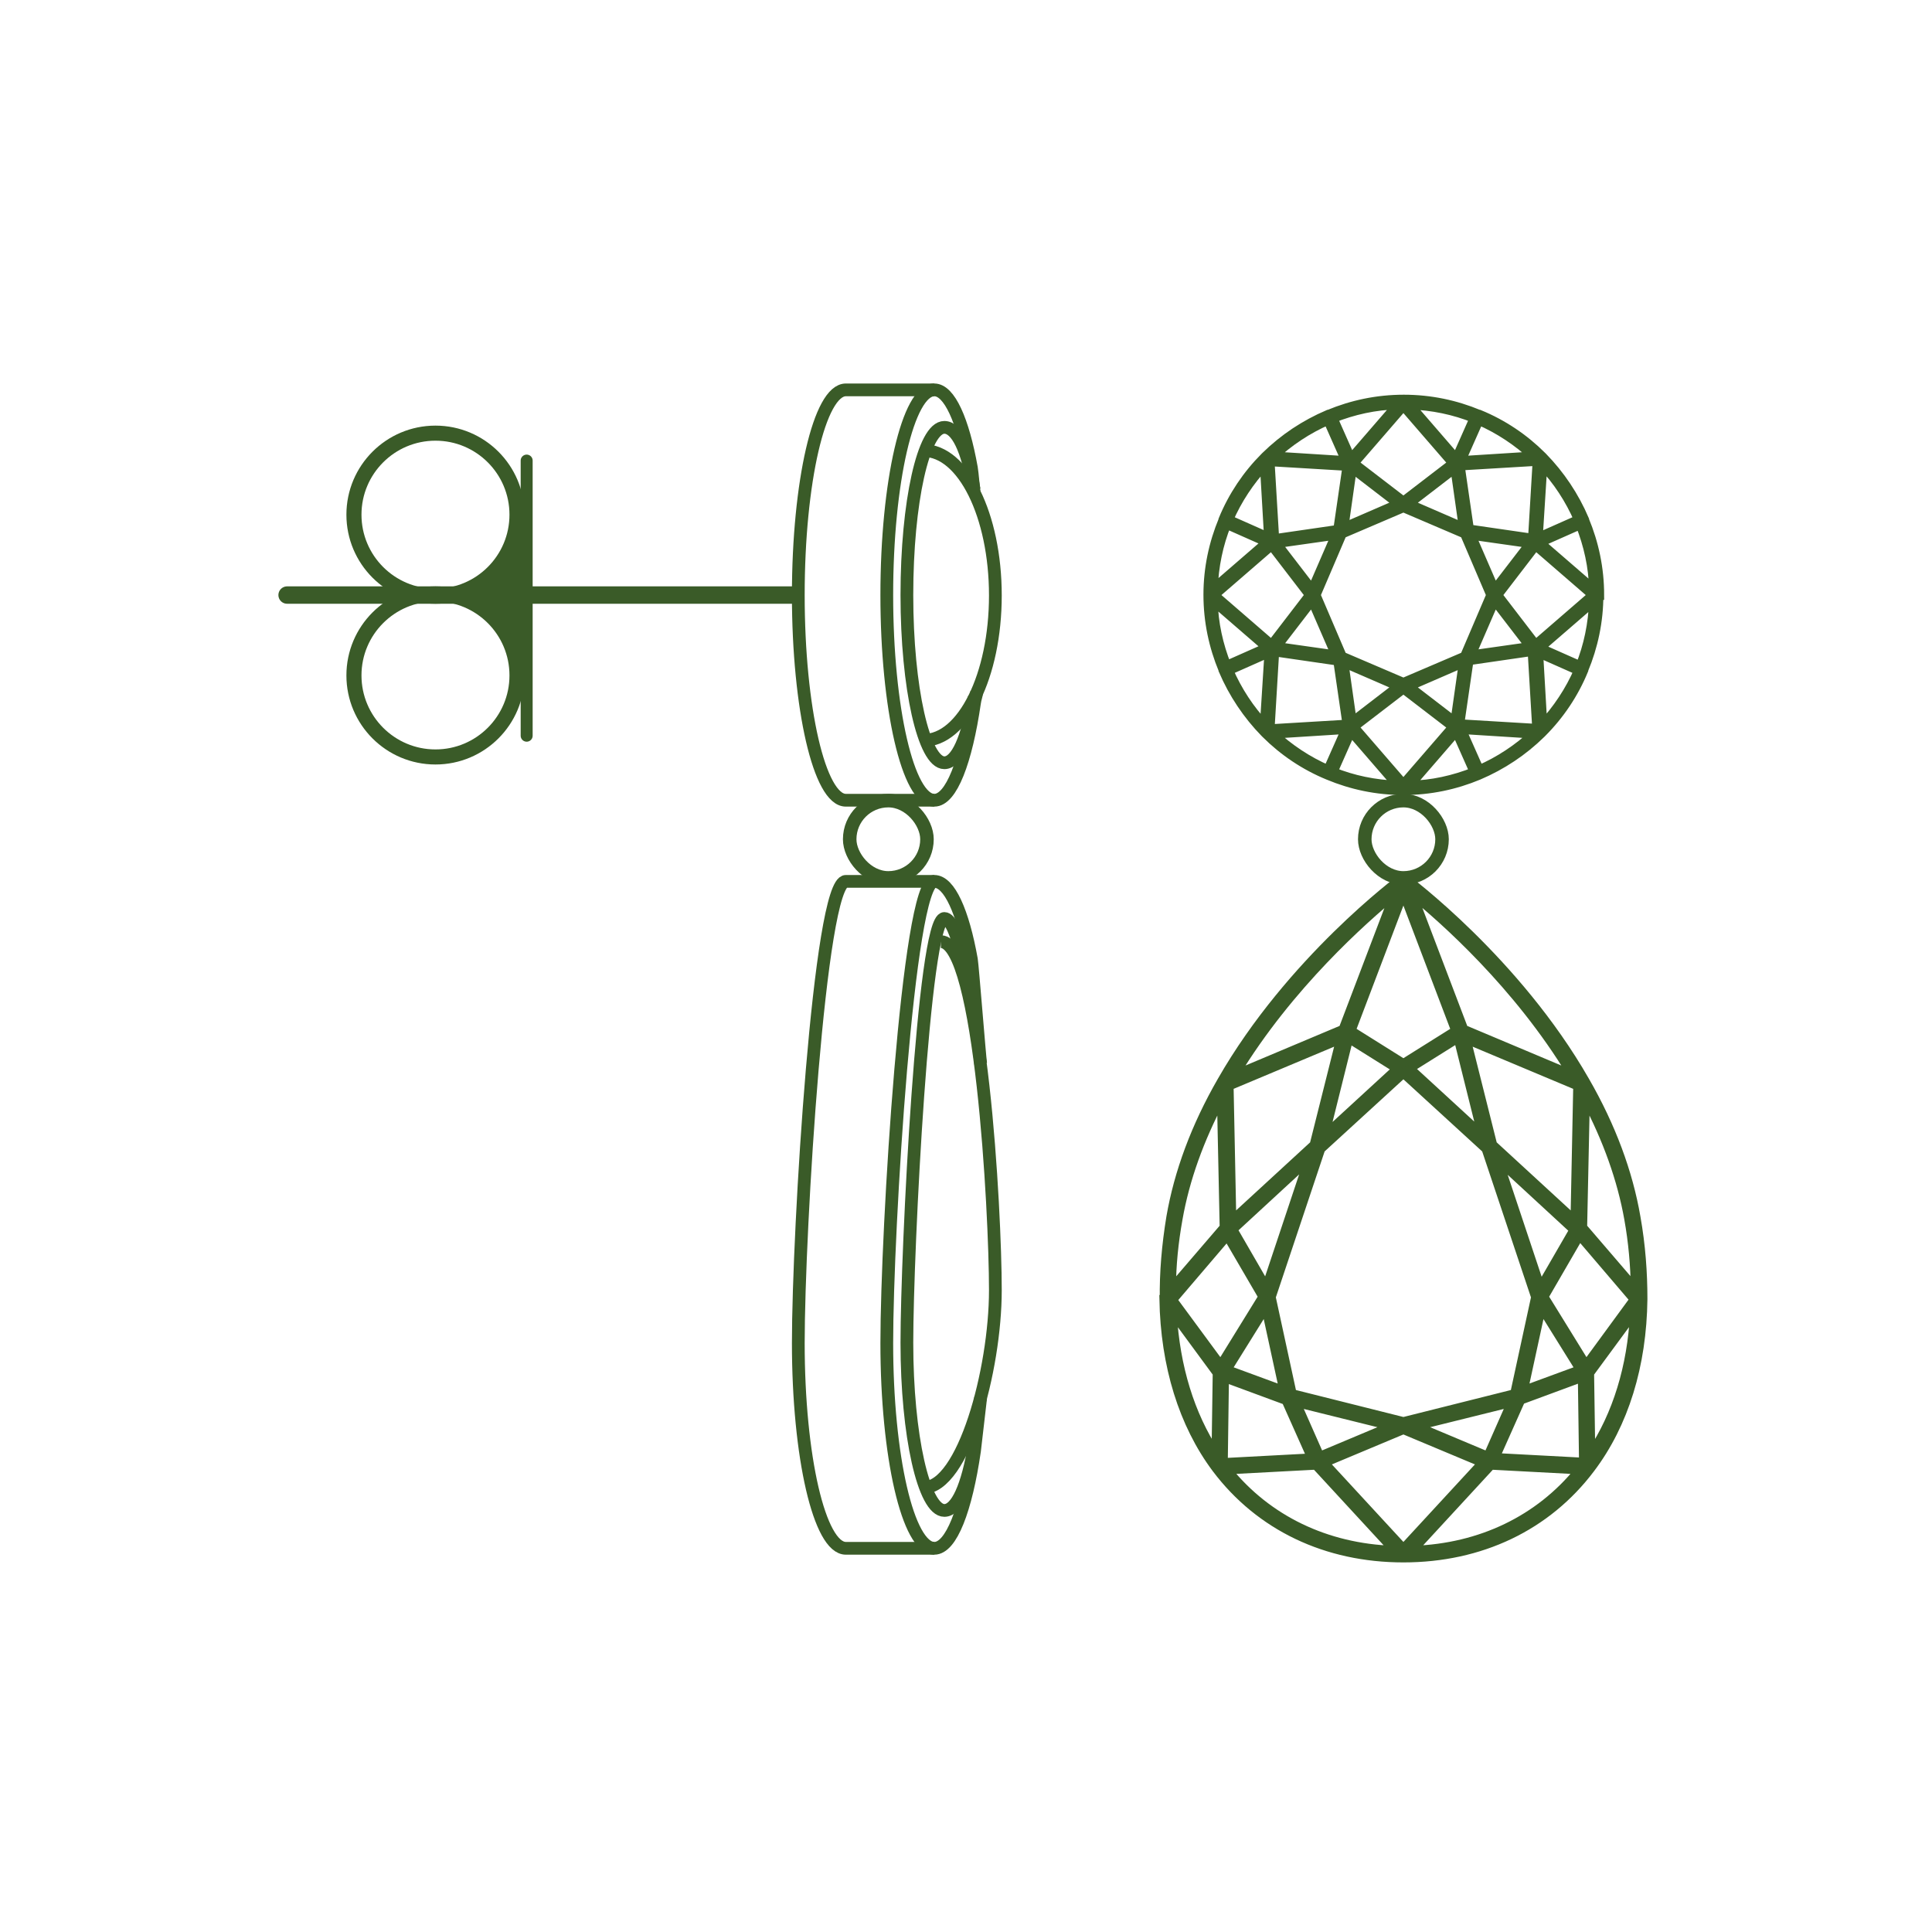
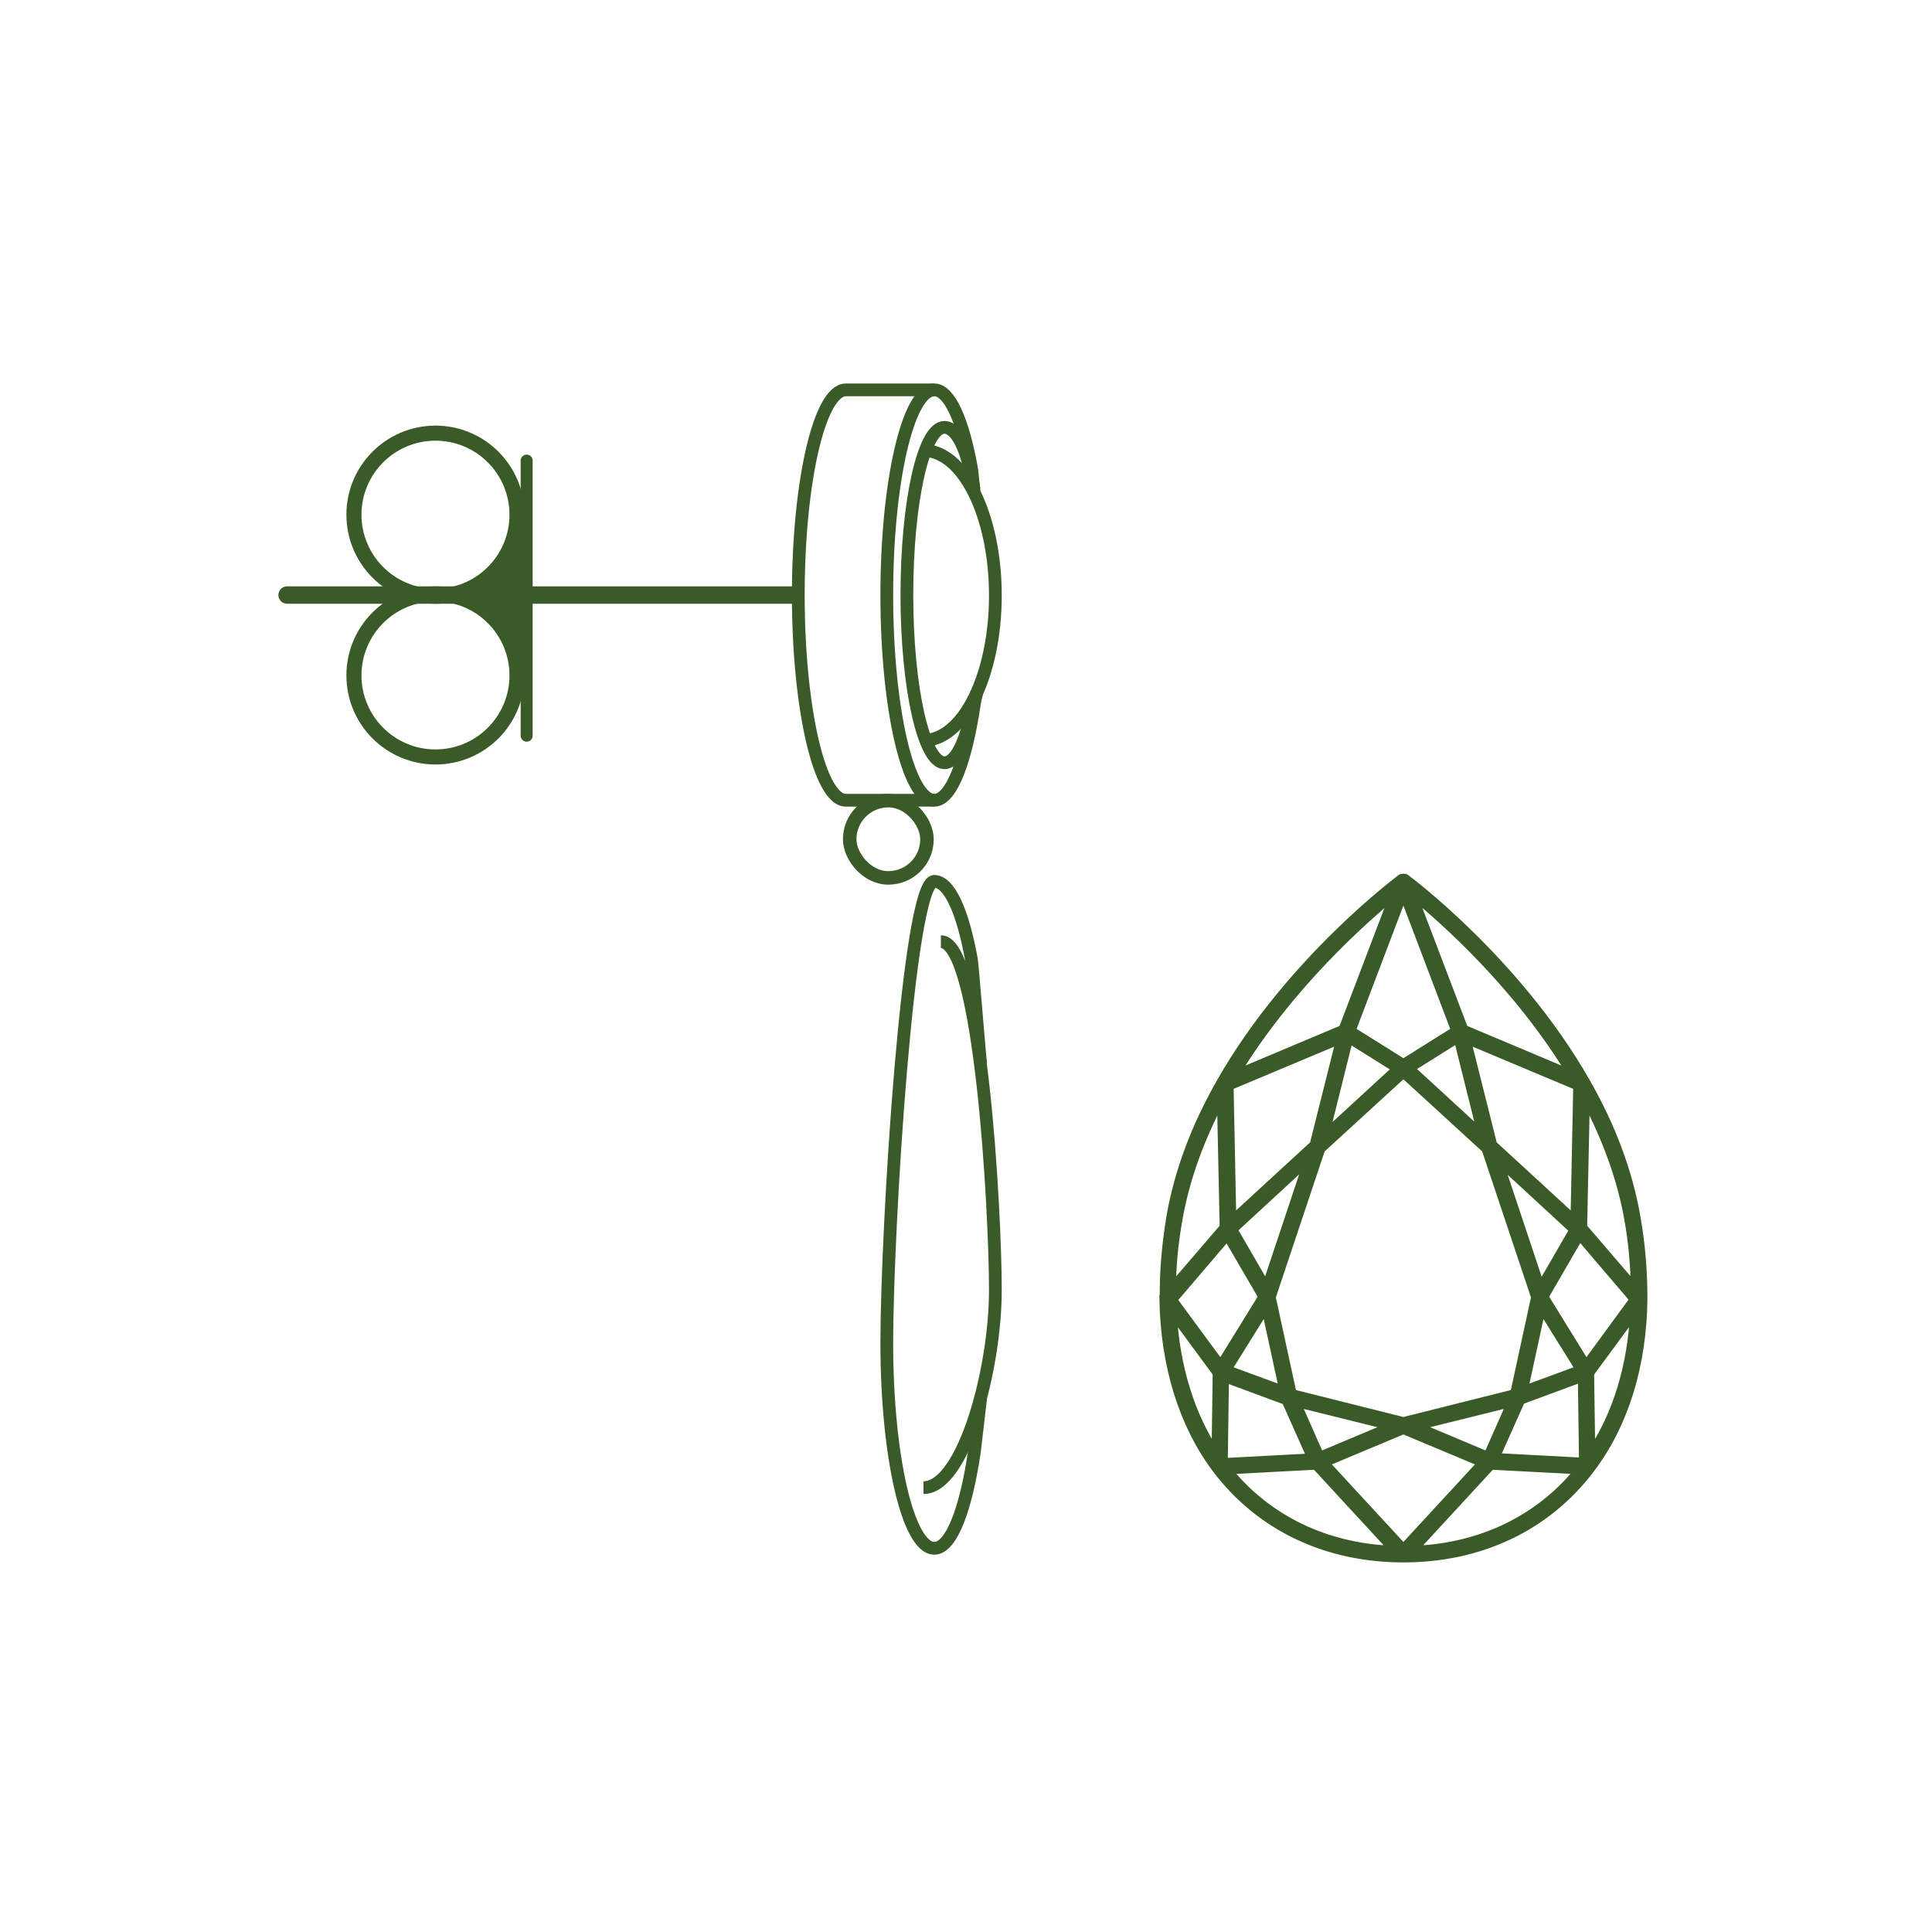
<svg xmlns="http://www.w3.org/2000/svg" viewBox="0 0 50 50" version="1.1" data-name="图层_1" id="_图层_1">
  <defs>
    <style>
      .st0 {
        stroke-width: .21px;
      }

      .st0, .st1, .st2, .st3, .st4 {
        stroke-linecap: round;
      }

      .st0, .st1, .st2, .st3, .st4, .st5, .st6 {
        stroke: #3a5b28;
      }

      .st0, .st1, .st5, .st6 {
        stroke-miterlimit: 10;
      }

      .st0, .st7 {
        fill: #3a5b28;
      }

      .st1 {
        stroke-width: .25px;
      }

      .st1, .st2, .st3, .st4, .st5, .st6 {
        fill: none;
      }

      .st2 {
        stroke-width: .39px;
      }

      .st2, .st3, .st4 {
        stroke-linejoin: round;
      }

      .st3 {
        stroke-width: .31px;
      }

      .st4 {
        stroke-width: .45px;
      }

      .st5 {
        stroke-width: .33px;
      }

      .st6 {
        stroke-width: .35px;
      }
    </style>
  </defs>
  <g>
    <path d="M30.11,33.62h0c.03,1.72.5,3.24,1.36,4.39,1.13,1.5,2.85,2.32,4.85,2.32s3.72-.82,4.85-2.32c.87-1.15,1.34-2.67,1.36-4.39,0-.68-.05-1.39-.18-2.12-.2-1.16-.64-2.35-1.32-3.53-1.78-3.11-4.62-5.22-4.65-5.24,0,0-.01,0-.02-.01,0,0,0,0,0,0-.01,0-.02,0-.04,0s-.02,0-.04,0c0,0,0,0,0,0,0,0-.01,0-.02.01-.03.02-2.87,2.13-4.65,5.24-.68,1.18-1.12,2.37-1.32,3.53-.12.73-.18,1.44-.17,2.12ZM34.91,26.89l1.23.77-1.84,1.69.61-2.45ZM36.32,23.14l1.34,3.53-1.34.84-1.34-.84,1.34-3.53ZM37.73,26.89l.61,2.45-1.84-1.69,1.23-.77ZM38.49,37.67l-1.81-.76,2.42-.6-.6,1.36ZM36.32,40.06l-2.03-2.2,2.03-.85,2.03.85-2.03,2.2ZM34.16,37.67l-.6-1.36,2.42.6-1.81.76ZM36.32,27.79l2.13,1.95,1.28,3.83-.54,2.49-2.87.72-2.87-.72-.54-2.49,1.28-3.83,2.13-1.95ZM39.89,33.85l.99,1.59-1.44.53.46-2.12ZM39.87,33.29l-1.08-3.24,1.93,1.78-.85,1.47ZM32.77,33.29l-.85-1.47,1.93-1.78-1.08,3.24ZM32.75,33.85l.46,2.12-1.44-.53.99-1.59ZM33.27,36.24l.66,1.48-2.26.12.03-2.17,1.57.58ZM39.37,36.24l1.57-.58.03,2.17-2.26-.12.66-1.48ZM41.15,35.54l1.14-1.55c-.07,1.38-.45,2.62-1.11,3.61l-.03-2.06ZM41.05,35.31l-1.08-1.75.91-1.57,1.4,1.64-1.23,1.68ZM40.75,31.56l-2.11-1.94-.68-2.71,2.86,1.2-.07,3.45ZM34,29.62l-2.11,1.94-.07-3.45,2.86-1.2-.68,2.71ZM32.67,33.56l-1.08,1.75-1.23-1.67,1.4-1.64.91,1.56ZM31.49,35.54l-.03,2.06c-.65-.99-1.03-2.22-1.11-3.61l1.14,1.55ZM31.78,38.05l2.27-.12,2.01,2.18c-1.74-.06-3.25-.79-4.28-2.06ZM36.58,40.11l2.01-2.18,2.27.12c-1.03,1.27-2.54,2-4.28,2.06ZM42.31,33.32l-1.34-1.56.07-3.31c.55,1.04.92,2.08,1.1,3.09.11.61.16,1.21.17,1.78ZM40.67,27.8l-2.78-1.17-1.32-3.47c.75.61,2.7,2.32,4.1,4.64ZM36.07,23.16l-1.32,3.47-2.78,1.17c1.4-2.31,3.35-4.02,4.1-4.64ZM31.6,28.45l.07,3.31-1.34,1.56c0-.57.06-1.17.17-1.78.18-1.02.55-2.05,1.1-3.09Z" class="st0" />
-     <rect ry="1" rx="1" height="2" width="2" y="20.72" x="35.32" class="st6" />
-     <path d="M41.39,15.4h0c0-.69-.14-1.34-.39-1.94,0,0,0,0,0-.01,0,0,0,0,0,0-.26-.61-.63-1.16-1.08-1.62,0,0-.01-.01-.02-.02-.46-.46-1.01-.83-1.62-1.08,0,0,0,0,0,0,0,0,0,0-.01,0-.6-.25-1.25-.39-1.94-.39s-1.34.14-1.94.39c0,0,0,0-.01,0,0,0,0,0,0,0-.61.26-1.15.62-1.62,1.08,0,0-.01.01-.02.02-.46.46-.83,1.01-1.08,1.62,0,0,0,0,0,0,0,0,0,0,0,.01-.25.6-.39,1.25-.39,1.93h0c0,.69.14,1.34.39,1.94,0,0,0,0,0,.01,0,0,0,0,0,0,.26.61.63,1.16,1.08,1.62,0,0,.01.01.02.02.46.46,1.01.83,1.62,1.08,0,0,0,0,0,0,0,0,0,0,0,0,.6.25,1.25.39,1.94.39s1.34-.14,1.94-.39c0,0,0,0,0,0,0,0,0,0,0,0,.61-.26,1.15-.62,1.62-1.08,0,0,.01-.01.02-.02.46-.46.83-1.01,1.08-1.62,0,0,0,0,0,0,0,0,0,0,0-.01.25-.6.39-1.25.39-1.93ZM40.9,17.24l-1.06-.47,1.41-1.22c-.02.6-.14,1.17-.35,1.69ZM38.28,19.93l-.47-1.06,1.9.12c-.42.39-.9.71-1.43.94ZM32.94,18.99l1.9-.12-.47,1.06c-.53-.23-1.01-.55-1.43-.94ZM31.39,15.54l1.41,1.22-1.06.47c-.21-.53-.34-1.1-.35-1.69ZM31.74,13.56l1.06.47-1.41,1.22c.02-.6.14-1.17.35-1.69ZM34.37,10.87l.47,1.06-1.9-.12c.42-.39.9-.71,1.43-.94ZM39.7,11.81l-1.9.12.47-1.06c.53.23,1.01.55,1.43.94ZM41.25,15.26l-1.41-1.22,1.06-.47c.21.53.34,1.1.35,1.69ZM39.67,13.94l-1.65-.24-.24-1.65,2.01-.12-.12,2.01ZM37.91,16.99l-1.59.68-1.59-.68-.68-1.59.68-1.59,1.59-.68,1.59.68.68,1.59-.68,1.59ZM33.96,15.27l-.93-1.21,1.55-.22-.62,1.43ZM33.96,15.53l.62,1.43-1.55-.22.93-1.21ZM38.68,15.53l.93,1.21-1.55.22.62-1.43ZM38.68,15.27l-.62-1.43,1.55.22-.93,1.21ZM37.66,12.11l.22,1.55-1.43-.62,1.21-.93ZM36.32,12.98l-1.29-.99,1.29-1.49,1.29,1.49-1.29.99ZM36.2,13.04l-1.43.62.22-1.55,1.21.93ZM34.63,13.71l-1.65.24-.12-2.01,2.01.12-.24,1.65ZM32.91,14.11l.99,1.29-.99,1.29-1.49-1.29,1.49-1.29ZM32.98,16.86l1.65.24.24,1.65-2.01.12.12-2.01ZM34.99,18.69l-.22-1.55,1.43.62-1.21.93ZM36.32,17.82l1.29.99-1.29,1.49-1.29-1.49,1.29-.99ZM36.45,17.76l1.43-.62-.22,1.55-1.21-.93ZM38.01,17.09l1.65-.24.12,2.01-2.01-.12.24-1.65ZM39.74,16.69l-.99-1.29.99-1.29,1.49,1.29-1.49,1.29ZM39.8,13.92l.12-1.9c.39.41.71.9.94,1.43l-1.06.47ZM37.69,11.88l-1.22-1.41c.6.02,1.17.14,1.69.35l-.47,1.06ZM34.96,11.88l-.47-1.06c.53-.21,1.1-.34,1.69-.35l-1.22,1.41ZM32.85,13.92l-1.06-.47c.23-.53.55-1.01.94-1.43l.11,1.9ZM32.85,16.88l-.12,1.9c-.39-.41-.71-.9-.94-1.43l1.06-.47ZM34.96,18.92l1.22,1.41c-.6-.02-1.17-.14-1.69-.35l.47-1.06ZM37.69,18.92l.47,1.06c-.53.21-1.1.34-1.69.35l1.22-1.41ZM39.8,16.88l1.06.47c-.23.53-.55,1.01-.94,1.43l-.11-1.9Z" class="st1" />
  </g>
  <g>
    <rect ry="1" rx="1" height="2" width="2" y="20.72" x="21.99" class="st6" />
    <g>
      <path d="M25.22,18.03c-.18,1.09-.46,1.71-.78,1.71-.53,0-.97-1.94-.97-4.34s.43-4.34.97-4.34c.32,0,.6.56.77,1.61" class="st5" />
      <path d="M25.28,17.9c-.02.15-.04.15-.06.29-.22,1.51-.6,2.52-1.04,2.52-.68,0-1.23-2.38-1.23-5.31s.55-5.31,1.23-5.31c.39,0,.74.79.96,2.02.03.19.04.41.07.62" class="st5" />
      <path d="M24.18,10.09h-2.29c-.68,0-1.23,2.38-1.23,5.31s.55,5.31,1.23,5.31h2.29" class="st5" />
      <path d="M23.9,11.66c1.03,0,1.86,1.68,1.86,3.75s-.83,3.75-1.86,3.75" class="st5" />
    </g>
    <g>
-       <path d="M25.22,37.38c-.18,1.09-.46,1.71-.78,1.71-.53,0-.97-1.94-.97-4.34s.43-10.98.97-10.98c.32,0,.61,1.58.78,2.63" class="st5" />
      <path d="M25.38,36.17c-.02.15-.14,1.23-.16,1.38-.22,1.51-.6,2.52-1.04,2.52-.68,0-1.23-2.38-1.23-5.31s.55-11.95,1.23-11.95c.39,0,.74.79.96,2.02.03.19.21,2.49.24,2.7" class="st5" />
-       <path d="M24.18,22.81h-2.29c-.68,0-1.23,9.01-1.23,11.95s.55,5.31,1.23,5.31h2.29" class="st5" />
      <path d="M24.35,24.37c1.03,0,1.41,6.95,1.41,9.02s-.83,5.11-1.86,5.11" class="st5" />
    </g>
    <g>
      <line y2="15.4" x2="7.43" y1="15.4" x1="20.55" class="st4" />
      <circle r="2.11" cy="13.32" cx="11.27" class="st2" />
      <circle r="2.11" cy="17.48" cx="11.27" class="st2" />
      <line y2="19.04" x2="13.63" y1="11.92" x1="13.63" class="st3" />
      <path d="M13.55,13.32s-.35,2.08-1.76,2.08c1.35,0,1.76,1.82,1.76,1.82v-3.91Z" class="st7" />
    </g>
  </g>
</svg>